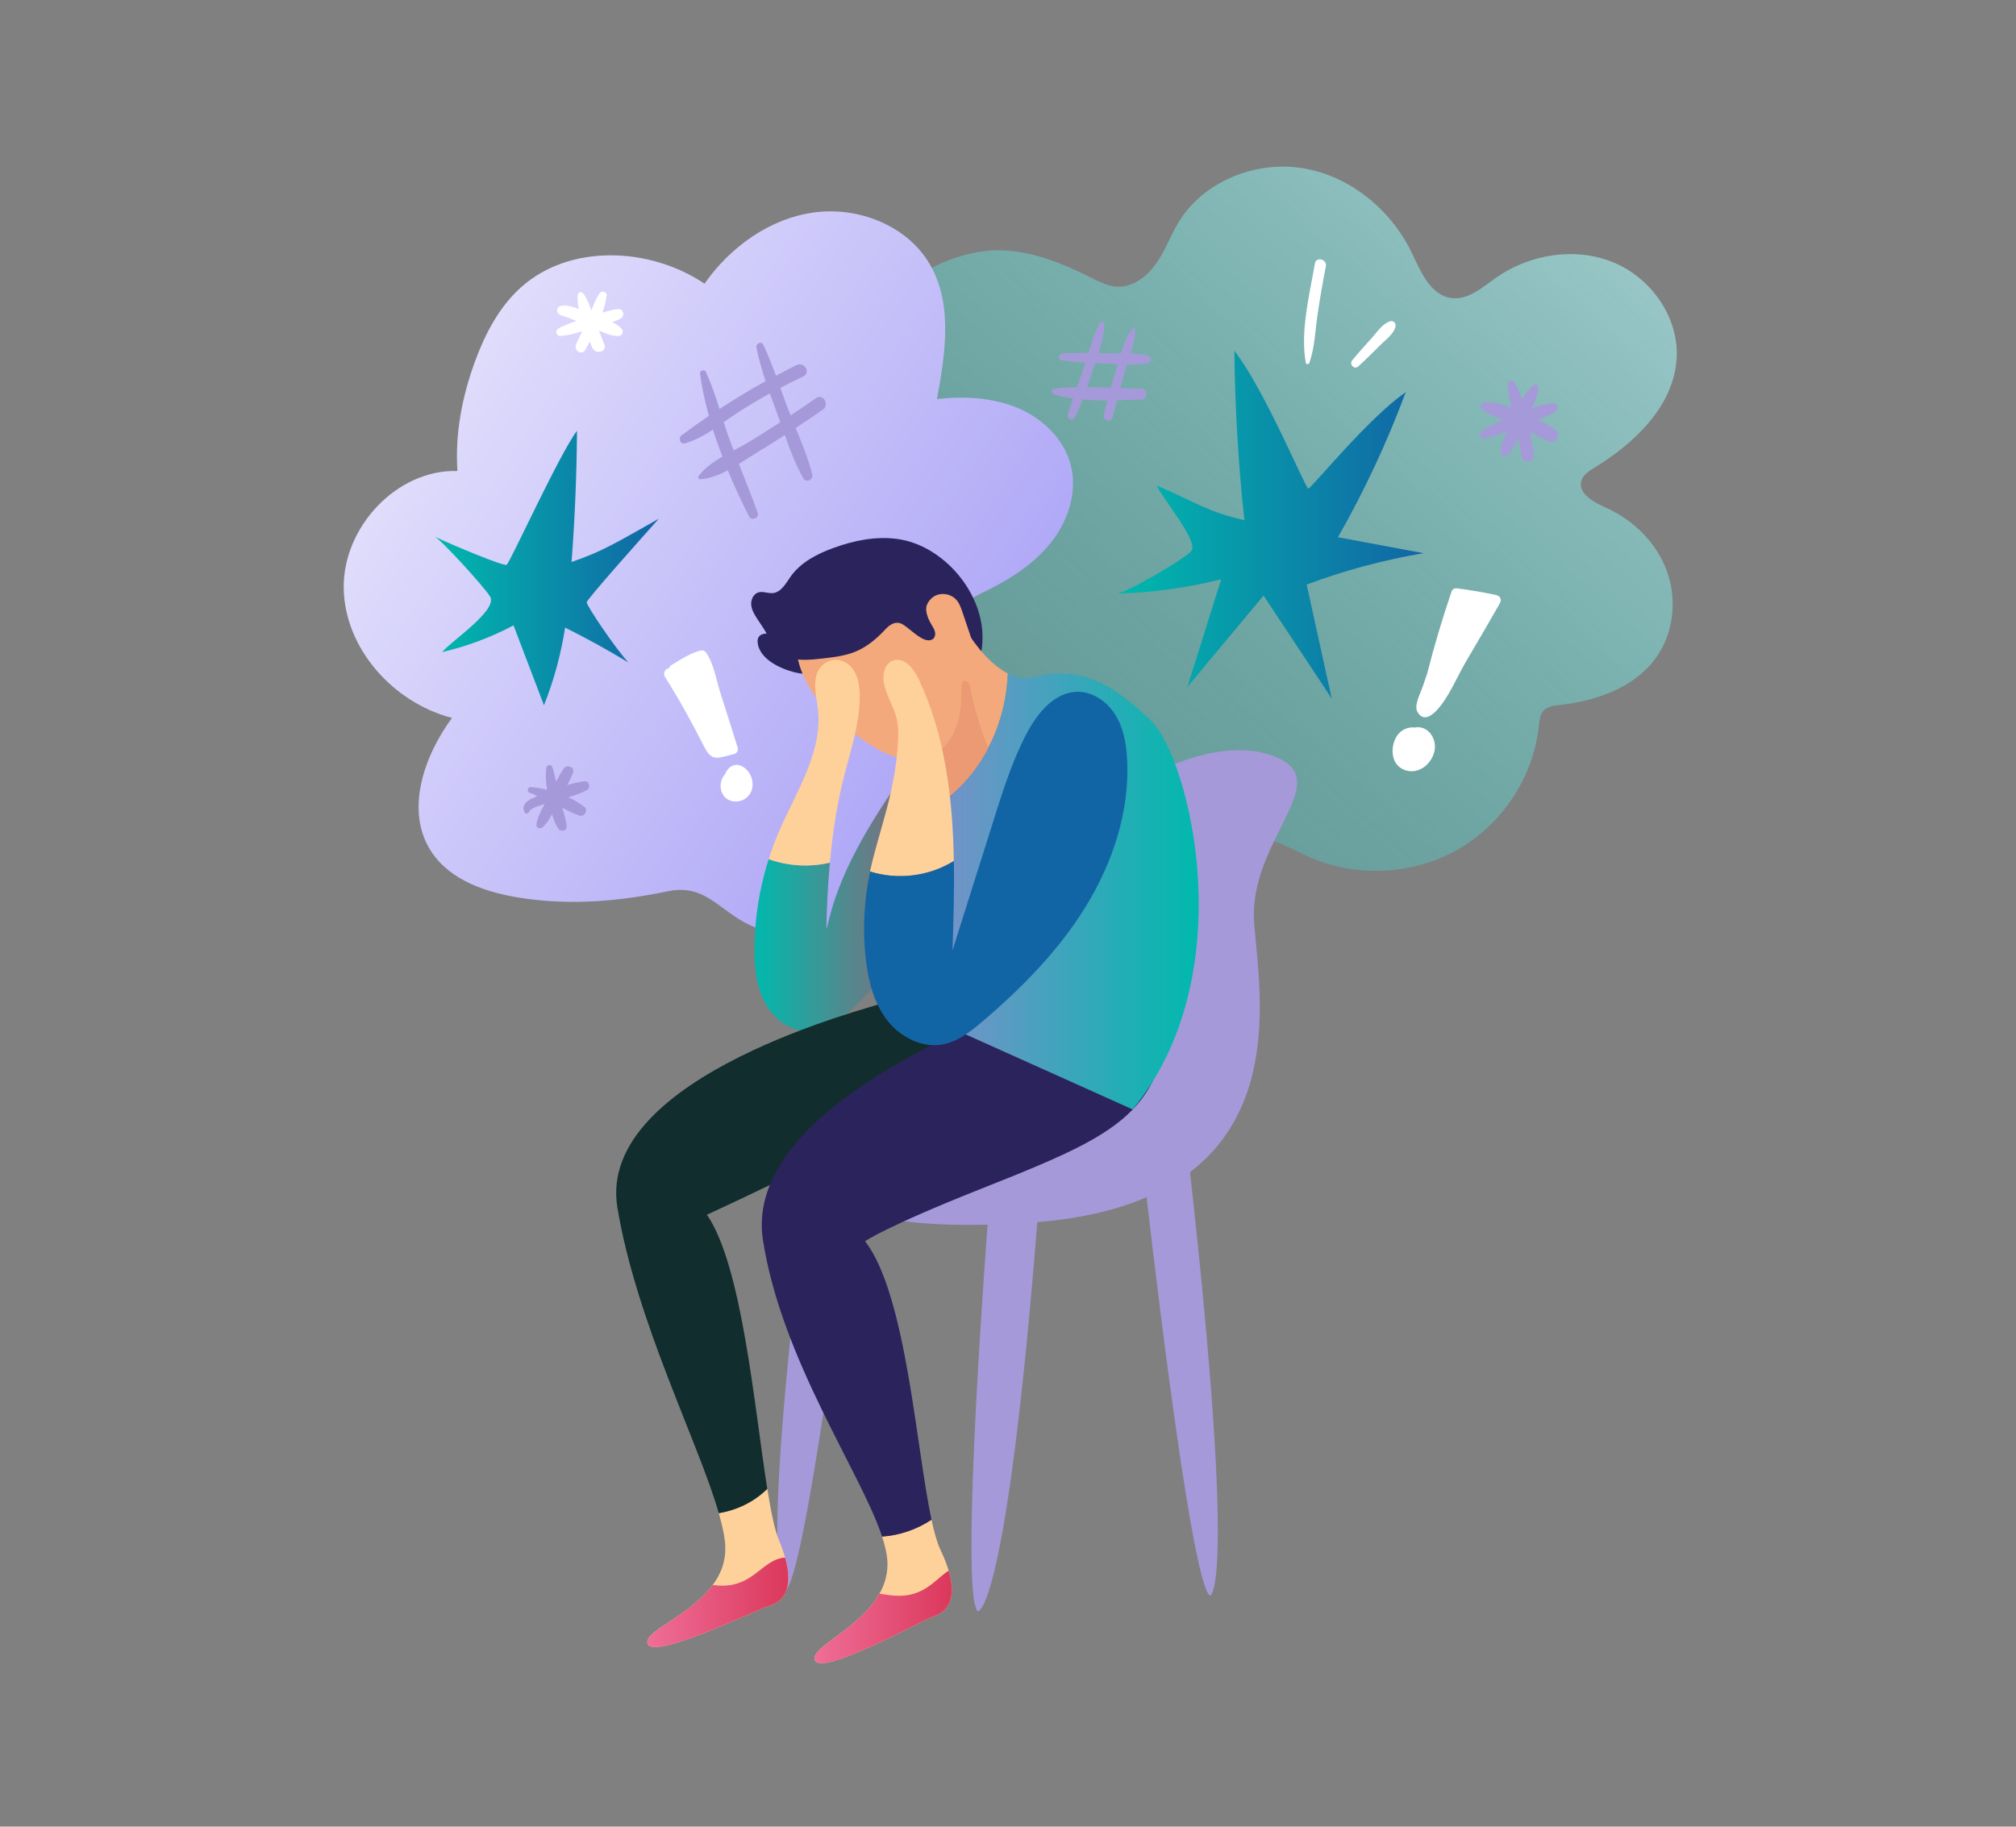
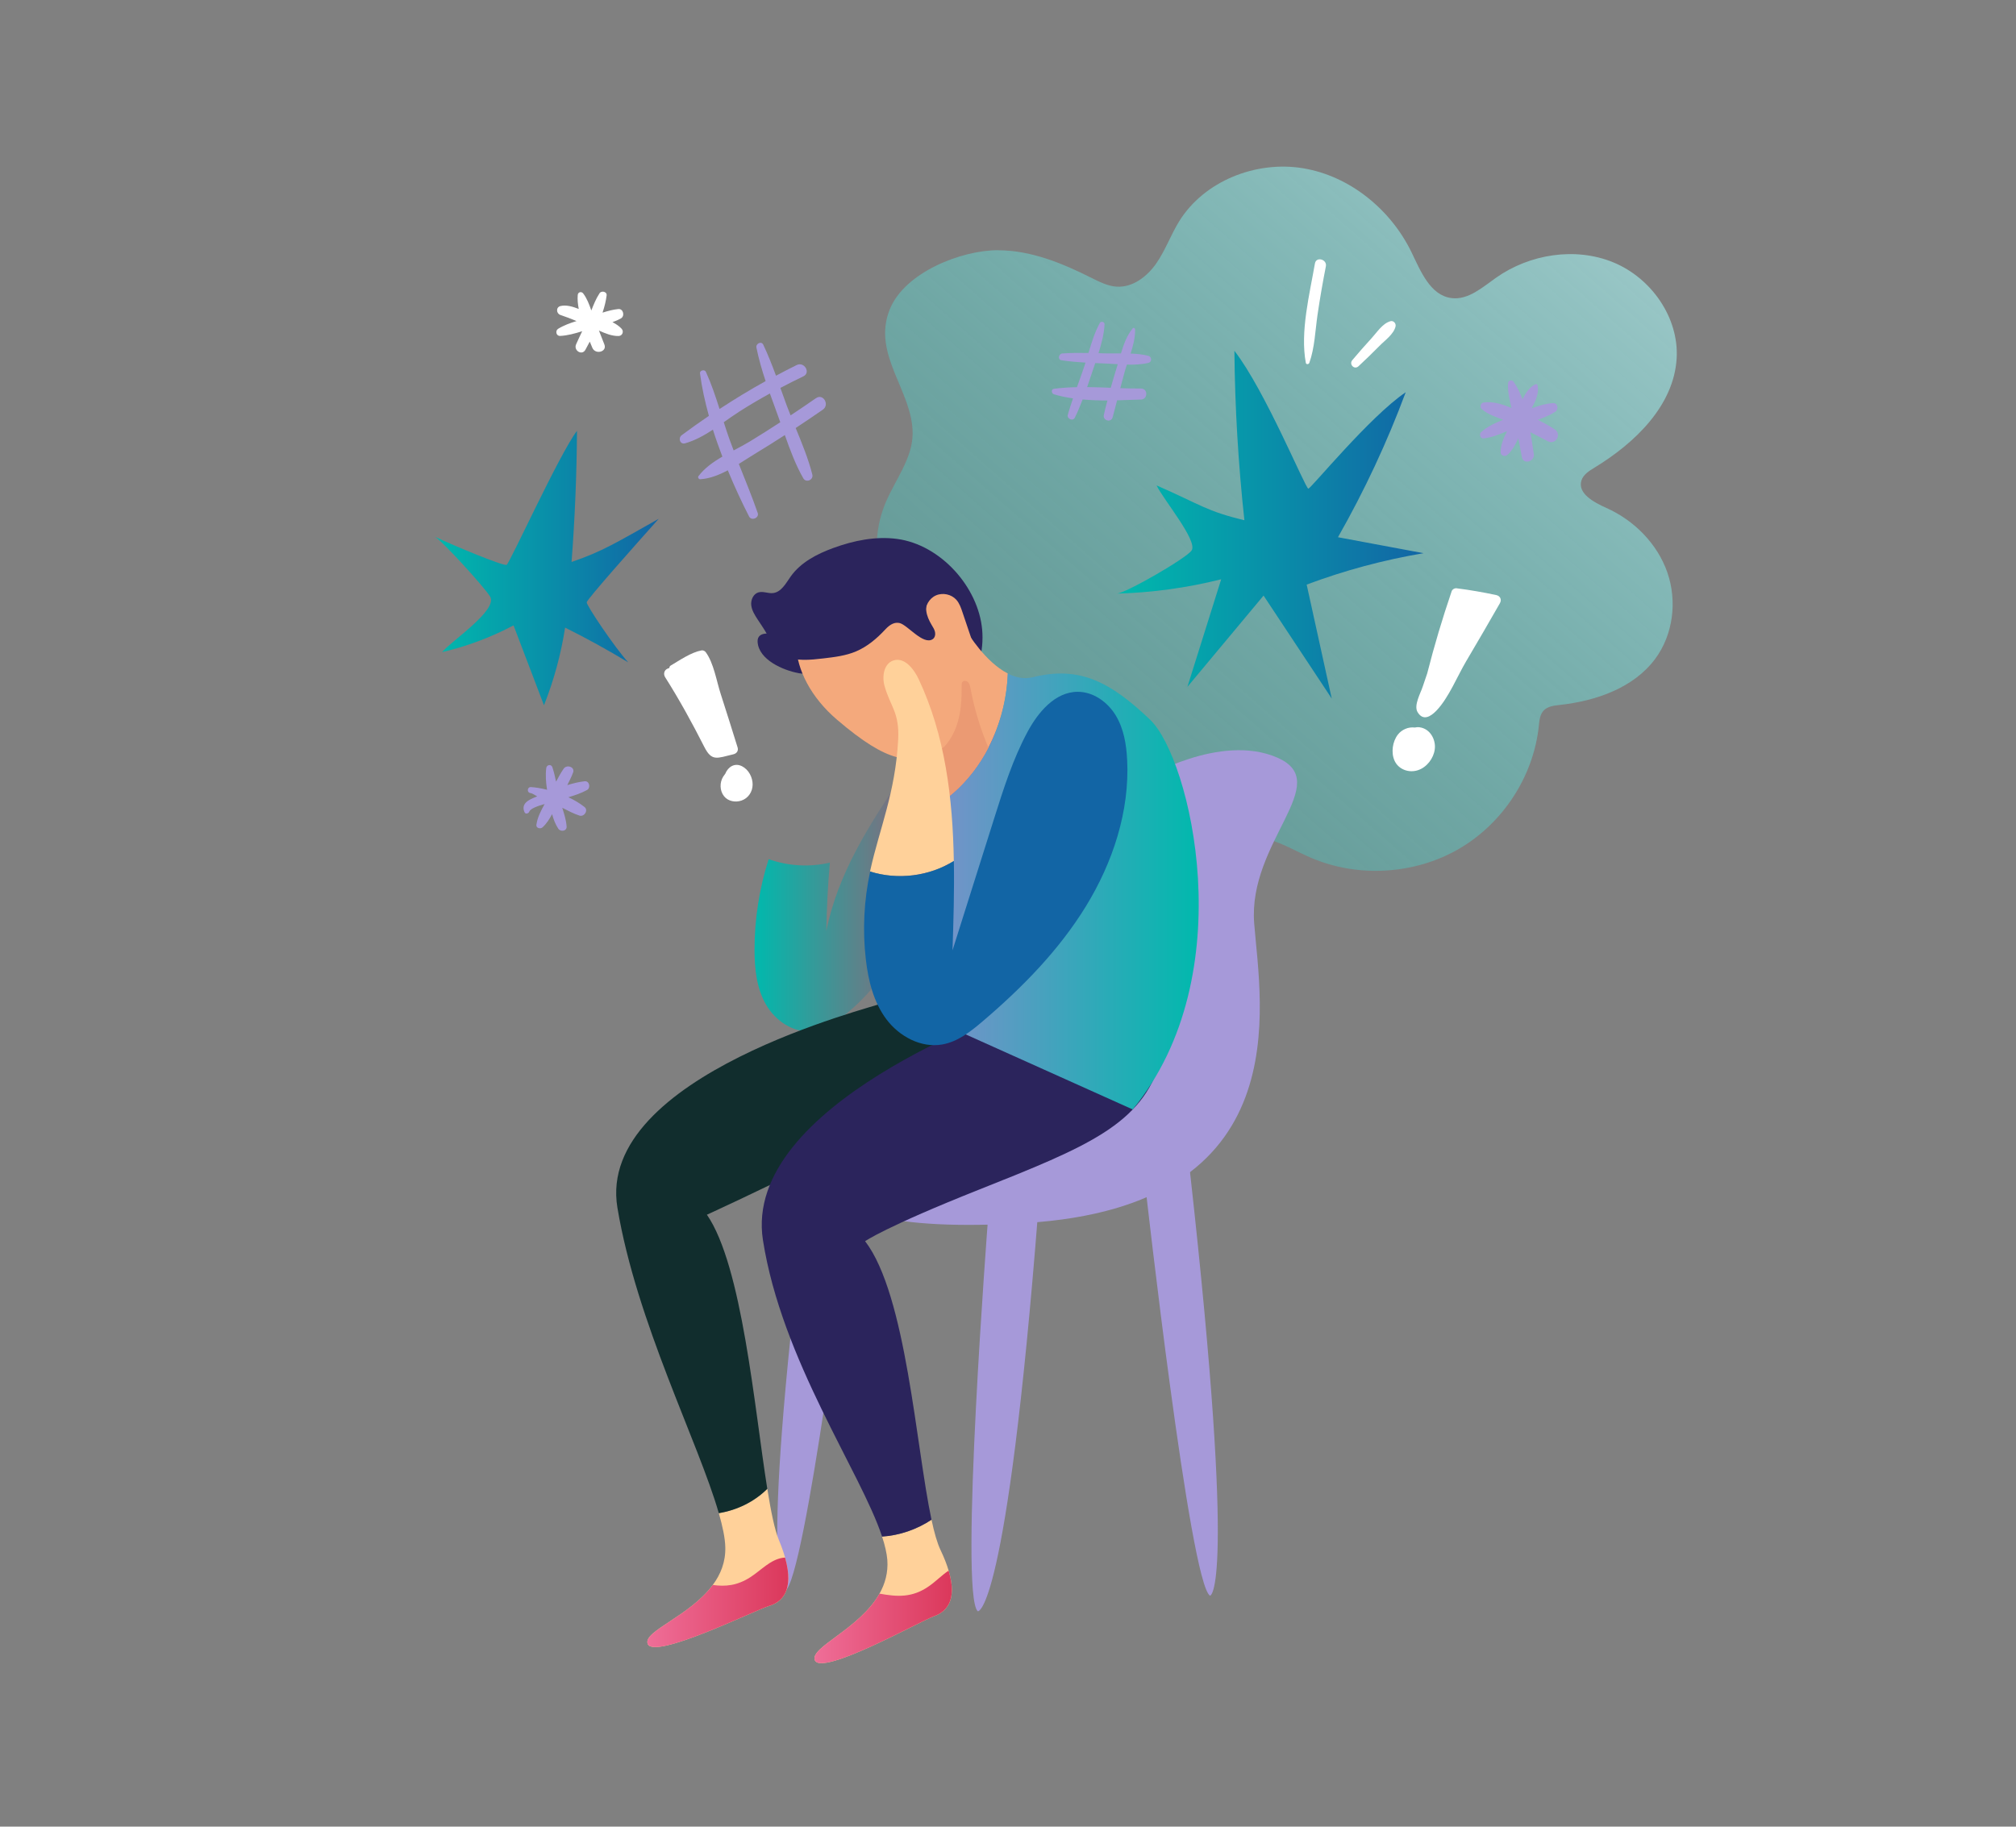
<svg xmlns="http://www.w3.org/2000/svg" width="629" height="570" viewBox="0 0 629 570" fill="none">
  <rect x="0" y="0" width="629" height="570" fill="#808080" stroke="none" />
  <g clip-path="url(#clip0_361_17221)">
    <path d="M311.424 78.098C321.61 78.106 331.351 82.1 340.437 86.659C342.996 87.938 345.622 89.299 348.484 89.457C353.484 89.731 357.973 86.236 360.8 82.142C363.628 78.048 365.298 73.282 367.907 69.055C375.685 56.492 391.844 50.082 406.527 52.498C421.21 54.923 433.938 65.41 440.382 78.688C443.268 84.65 446.246 92.173 452.875 93.019C458.085 93.684 462.532 89.657 466.811 86.642C477.265 79.277 491.52 77.002 503.375 81.876C515.222 86.759 523.856 99.106 523.126 111.794C522.278 126.516 510.197 138.191 497.502 145.921C495.824 146.943 493.987 148.089 493.408 149.949C492.158 153.976 497.276 156.758 501.16 158.485C509.869 162.371 517.102 169.678 520.214 178.621C523.327 187.564 522.069 198.018 516.405 205.632C509.676 214.675 497.964 218.727 486.687 219.981C484.875 220.18 482.895 220.404 481.645 221.708C480.445 222.962 480.294 224.838 480.118 226.549C478.473 242.243 468.925 256.932 455.165 264.911C441.414 272.891 423.803 273.97 409.162 267.726C404.681 265.816 400.461 263.267 395.779 261.922C384.293 258.634 372.219 263.051 360.565 265.684C348.911 268.316 334.74 268.341 327.256 259.115C320.863 251.227 321.962 239.66 317.306 230.659C312.171 220.72 301.087 215.58 292.378 208.489C277.385 196.291 268.86 174.884 276.21 157.098C279.222 149.808 284.718 143.14 284.743 135.268C284.777 121.941 271.94 110.631 277.603 96.549C282.26 84.982 299.913 78.065 311.441 78.073L311.424 78.098Z" fill="url(#paint0_linear_361_17221)" />
-     <path d="M162.641 280.223C151.943 278.587 140.6 274.834 134.651 265.883C126.303 253.328 132.084 236.189 141.019 224.033C122.603 219.234 107.45 202.253 107.24 183.412C107.03 164.571 123.693 146.453 142.722 146.976C141.925 135.343 144.208 123.643 148.235 112.691C151.373 104.163 155.702 95.826 162.49 89.715C177.735 75.981 202.763 77.069 219.812 88.519C227.791 77.135 240.041 68.234 253.901 66.307C267.762 64.381 282.982 70.359 290.029 82.325C297.354 94.772 294.954 110.357 292.337 124.523C300.71 123.626 309.402 123.992 317.189 127.172C324.975 130.352 331.737 136.655 333.969 144.684C336.234 152.822 333.6 161.765 328.507 168.54C323.414 175.316 316.123 180.165 308.505 183.977C304.796 185.828 300.819 187.597 298.353 190.902C294.317 196.299 295.617 203.806 297.06 210.365C298.982 219.126 300.811 228.143 299.368 236.995C297.421 248.902 289.828 259.032 282.47 268.64C277.587 275.017 272.553 281.527 265.757 285.861C257.66 291.018 247.34 292.612 238.035 290.154C225.626 286.866 221.624 275.382 208.477 278.106C193.206 281.269 178.188 282.598 162.658 280.223H162.641Z" fill="url(#paint1_linear_361_17221)" />
    <path d="M311.09 230.518C309.462 227.404 306.458 224.822 302.934 224.473C299.536 224.133 296.256 225.868 293.579 227.969C288.696 231.813 285.063 236.97 281.564 242.085C271.32 257.056 261.319 272.8 257.812 290.544C257.954 283.42 258.282 276.287 258.928 269.179C252.635 270.674 245.906 270.275 239.823 268.1C236.903 277.259 235.393 286.866 235.418 296.473C235.427 302.311 236.056 308.356 238.967 313.437C241.879 318.519 247.534 322.413 253.398 321.774C257.174 321.359 260.505 319.2 263.458 316.833C279.593 303.888 288.201 283.711 292.212 263.541C292.841 266.182 293.512 268.905 295.165 271.073C296.818 273.24 299.729 274.71 302.339 273.854C304.646 273.099 306.047 270.84 307.121 268.681C311.425 260.037 313.556 250.339 313.271 240.706C313.17 237.202 312.726 233.624 311.098 230.51L311.09 230.518Z" fill="url(#paint2_linear_361_17221)" />
    <path d="M264.984 382.407C264.984 382.407 251.224 492.952 244.948 496.506C244.948 496.506 236.432 496.655 251.216 377.175L264.976 382.407H264.984Z" fill="#A699D9" />
    <path d="M356.942 242.99C356.942 242.99 380.737 228.6 398.583 236.447C416.429 244.294 389.328 262.611 391.309 288.12C393.289 313.628 405.731 376.428 319.866 381.659C234 386.891 259.423 354.839 259.423 354.839L334.784 314.284L356.942 242.982V242.99Z" fill="#A699D9" />
    <path d="M308.286 380.09C308.286 380.09 299.208 497.784 305.073 502.808C305.073 502.808 314.033 504.776 323.942 377.582L308.286 380.09Z" fill="#A699D9" />
    <path d="M357.486 371.255C357.486 371.255 371.246 493.998 377.522 497.942C377.522 497.942 386.038 498.108 371.255 365.442L357.495 371.255H357.486Z" fill="#A699D9" />
    <path d="M239.956 501.139C235.552 502.451 203.828 518.145 202.058 512.914C200.732 508.986 215.222 504.336 222.387 494.596C224.829 491.308 226.415 487.447 226.297 482.822C226.238 479.94 225.45 476.312 224.275 472.185C229.972 471.255 235.375 468.639 239.403 464.595C240.544 471.72 241.693 477.416 243.044 480.646C243.866 482.622 244.487 484.424 244.957 486.052C247.927 496.572 243.782 500.01 239.965 501.139H239.956Z" fill="#FFD19A" />
    <path d="M274.76 313.197C273.669 314.052 185.748 335.433 192.637 376.868C198.568 412.557 217.992 450.222 224.268 472.185C229.948 471.263 235.359 468.622 239.395 464.595C235.334 439.062 231.584 395.07 220.559 379.052C220.559 379.052 233.195 373.364 262.418 358.991C292.195 344.351 319.262 339.369 325.873 319.74C332.485 300.118 291.507 300.118 274.76 313.197Z" fill="#112D2D" />
    <path d="M291.447 504.336C287.126 505.88 256.258 523.177 254.228 518.062C252.642 514.051 268.214 508.322 274.406 497.303C276.143 494.222 277.142 490.735 276.848 486.749C276.672 484.623 276.093 482.182 275.212 479.508C280.707 479.126 286.077 477.266 290.633 474.244C291.489 478.255 292.42 481.543 293.452 483.693C294.602 486.11 295.424 488.227 295.978 490.12C298.855 499.653 295.063 503.057 291.455 504.336H291.447Z" fill="#FFD19A" />
    <path d="M316.299 314.841C315.251 315.754 231.39 344.559 238.044 387.007C243.917 424.489 268.551 459.289 275.213 479.5C280.683 479.135 286.069 477.283 290.634 474.236C285.767 451.484 282.797 404.096 269.918 387.322C269.918 387.322 276.102 382.897 305.568 371.189C339.121 357.853 356.522 350.812 362.093 330.875C367.656 310.938 332.35 300.907 316.316 314.841H316.299Z" fill="#2B245C" />
    <path d="M249.085 210.041C244.453 209.194 236.709 205.931 236.373 200.285C236.264 198.408 237.607 197.727 239.193 197.702C238.354 196.199 237.338 194.771 236.399 193.326C235.501 191.948 234.578 190.495 234.393 188.867C234.209 187.232 235.006 185.372 236.583 184.873C238.035 184.417 239.595 185.222 241.106 185.081C243.748 184.832 245.183 182.034 246.71 179.883C249.84 175.474 254.933 172.842 260.051 170.982C266.385 168.673 273.215 167.278 279.902 168.175C293.477 169.985 305.266 183.213 306.44 196.515C307.019 203.042 305.24 209.784 301.331 215.082C299.913 217 298.193 218.752 296.053 219.823C293.947 220.878 291.556 221.218 289.198 221.309C283.216 221.542 277.083 220.163 272.141 216.825C269.708 215.181 267.535 213.047 264.758 212.059C262.417 211.229 259.421 210.706 256.971 210.357C254.438 210 251.811 210.548 249.076 210.05L249.085 210.041Z" fill="#2B245C" />
    <path d="M259.564 185.098C260.915 184.657 277.645 177.707 293.335 196.706C309.024 215.704 300.592 232.22 292.168 235.176C283.736 238.141 277.452 238.539 261.133 224.573C244.814 210.606 243.983 190.213 259.564 185.098Z" fill="#F4A97C" />
    <path d="M291.724 198.259C291.087 195.867 289.14 193.908 288.821 191.458C288.519 189.166 289.878 186.75 292.009 185.803C294.141 184.857 296.867 185.446 298.403 187.19C299.351 188.27 299.829 189.656 300.282 191.01C301.323 194.09 302.363 197.171 303.403 200.243C303.554 200.7 303.705 201.215 303.47 201.63C303.319 201.904 303.026 202.078 302.732 202.219C298.864 204.096 293.587 202.153 291.909 198.225L291.716 198.259H291.724Z" fill="#F4A97C" />
    <path d="M314.445 210.174C314.151 218.196 312.07 226.233 308.37 233.358C305.61 238.68 301.96 243.496 297.438 247.449C296.817 247.972 296.179 248.503 295.533 249.002C294.736 243.912 293.478 239.112 291.623 235.01C290.885 233.408 290.096 231.93 289.182 230.56C279.927 216.601 292.706 196.083 301.901 197.387C301.901 197.387 307.33 206.537 314.436 210.166L314.445 210.174Z" fill="#F4A97C" />
    <path d="M358.922 224.672C346.588 212.898 336.889 207.65 322.215 211.337C319.521 212.009 316.887 211.42 314.437 210.174C313.917 224.207 308.018 238.132 297.43 247.449C296.817 247.989 296.171 248.495 295.525 249.002C297.53 262.229 296.113 277.549 292.379 288.344C286.648 304.918 275.246 311.079 275.246 311.079L353.418 346.211C387.994 304.088 371.255 236.455 358.913 224.681L358.922 224.672Z" fill="url(#paint3_linear_361_17221)" />
-     <path d="M258.927 269.179C259.724 260.344 261.024 251.567 263.172 242.957C265.295 234.454 268.232 226.009 268.223 217.257C268.223 214.06 267.736 210.656 265.639 208.231C263.063 205.25 258.742 205.109 256.183 208.015C253.121 211.503 254.69 217.016 255.176 221.102C256.787 234.653 248.397 247.075 242.985 259.622C241.786 262.395 240.737 265.235 239.822 268.108C245.914 270.284 252.634 270.682 258.927 269.188V269.179Z" fill="#FFD19A" />
    <path d="M280.658 194.423C279.349 194.124 277.915 194.58 276.211 196.424C273.585 199.264 270.573 201.796 267.083 203.274C263.886 204.628 260.413 205.043 256.989 205.45C252.761 205.948 248.306 206.421 244.387 204.644C243.221 204.113 242.013 203.208 241.87 201.871C241.661 199.92 243.733 198.657 244.664 196.955C245.453 195.502 245.386 193.725 245.528 192.056C246.049 186.019 249.648 180.614 254.263 177.027C258.877 173.439 264.44 171.472 270.019 170.085C272.612 169.445 275.272 168.922 277.915 169.213C280.717 169.529 283.36 170.741 285.894 172.061C289.065 173.713 296.482 179.974 292.757 184.068C292.002 184.898 290.961 185.43 290.215 186.26C289.166 187.431 288.814 189.092 289.006 190.644C289.191 192.197 289.871 193.65 290.668 194.996C291.096 195.71 291.566 196.424 291.733 197.237C291.901 198.051 291.691 199.006 290.995 199.463C288.025 201.406 283.159 194.995 280.667 194.423H280.658Z" fill="#2B245C" />
    <path d="M308.37 233.358C305.61 238.68 301.96 243.496 297.437 247.449C296.817 247.972 296.179 248.503 295.533 249.002C294.736 243.912 293.477 239.112 291.623 235.01C292.739 234.221 294.149 233.557 294.887 232.71C296.565 230.817 297.798 228.467 298.587 226.084C299.879 222.156 300.089 217.971 300.03 213.878C300.03 213.529 300.03 213.147 300.24 212.856C300.626 212.275 301.565 212.391 302.035 212.881C302.539 213.379 302.656 214.102 302.799 214.774C303.856 220.471 305.475 226.051 307.615 231.431C307.85 232.071 308.11 232.71 308.378 233.349L308.37 233.358Z" fill="#EB9A73" />
    <path d="M297.598 268.664C297.254 249.01 294.921 229.555 286.607 211.885C285.096 208.671 282.16 204.993 278.753 206.097C275.775 207.06 275.137 211.054 275.976 214.044C277.814 220.603 280.692 222.264 280.23 230.9C279.332 247.474 274.416 258.567 271.563 271.454C271.529 271.621 271.513 271.795 271.471 271.961C280.096 274.693 289.929 273.456 297.589 268.664H297.598Z" fill="#FFD19A" />
    <path d="M239.956 501.139C235.552 502.451 203.828 518.145 202.058 512.914C200.732 508.986 215.222 504.336 222.387 494.596C226.297 495.152 230.022 494.828 234.134 492.155C237.481 490.004 240.334 486.691 244.269 486.11C244.504 486.085 244.714 486.052 244.949 486.052C247.919 496.572 243.774 500.01 239.956 501.139Z" fill="url(#paint4_linear_361_17221)" />
    <path d="M291.447 504.336C287.126 505.88 256.258 523.177 254.228 518.062C252.642 514.051 268.214 508.322 274.406 497.303C279.868 498.291 284.6 498.673 289.886 494.945C291.975 493.492 293.855 491.54 295.969 490.12C298.847 499.653 295.055 503.057 291.447 504.336Z" fill="url(#paint5_linear_361_17221)" />
    <path d="M137.956 203.49C145.7 201.688 153.21 198.873 160.224 195.153C163.387 203.465 166.55 211.777 169.722 220.089C172.818 212.284 175.033 204.138 176.316 195.851C183.029 199.189 189.598 202.809 196.008 206.695C191.511 201.68 182.978 188.884 183.054 187.962C183.129 187.008 198.5 169.761 205.514 161.898C192.249 169.346 188.004 172.061 178.33 175.366C179.37 161.74 179.933 148.089 180.025 134.429C174.353 141.969 158.991 175.914 158.059 176.263C156.985 176.67 141.925 170.434 135.641 167.469C137.637 168.416 150.886 182.93 152.883 186.119C155.551 190.362 140.499 200.235 137.948 203.498L137.956 203.49Z" fill="url(#paint6_linear_361_17221)" />
    <path d="M348.426 185.239C359.409 184.948 370.366 183.445 381.013 180.771C377.498 191.965 373.982 203.158 370.467 214.351C378.387 204.852 386.316 195.352 394.236 185.853C401.326 196.565 408.416 207.276 415.506 217.988C412.896 206.13 410.295 194.273 407.686 182.424C419.483 178.006 431.715 174.718 444.158 172.626C435.256 170.965 426.354 169.304 417.452 167.643C425.7 153.154 432.781 138.016 438.587 122.406C427.361 129.979 409.028 152.448 408.206 152.489C407.325 152.531 394.748 121.824 385.133 109.46C385.301 127.122 386.341 144.775 388.254 162.337C376.407 159.514 374.637 157.505 360.852 151.468C362.932 155.861 373.831 168.823 371.776 171.795C370.073 174.253 351.153 185.164 348.426 185.239Z" fill="url(#paint7_linear_361_17221)" />
    <path d="M358.351 111.055C356.547 110.565 354.659 110.399 352.746 110.332C353.551 107.833 354.223 105.292 354.155 102.751C354.147 102.411 353.669 102.145 353.417 102.452C351.571 104.703 350.59 107.484 349.742 110.291C348.408 110.299 347.082 110.316 345.782 110.291C344.767 110.274 343.743 110.241 342.728 110.216C343.668 107.252 344.473 104.246 344.624 101.19C344.666 100.41 343.517 100.127 343.147 100.792C341.545 103.706 340.572 106.936 339.607 110.15C336.888 110.1 334.178 110.108 331.468 110.291C330.327 110.366 329.883 112.217 331.175 112.417C333.658 112.79 336.167 113.006 338.675 113.156C338.566 113.496 338.466 113.845 338.357 114.177C337.61 116.402 336.804 118.611 336.007 120.82C333.574 120.87 331.166 121.011 328.809 121.335C327.886 121.459 328.053 122.796 328.809 123.028C330.713 123.618 332.727 124.025 334.782 124.316C334.203 126.001 333.65 127.695 333.163 129.414C332.811 130.676 334.74 131.565 335.353 130.327C336.267 128.484 337.048 126.582 337.786 124.656C340.337 124.88 342.938 124.972 345.522 124.972C345.136 126.474 344.716 127.969 344.398 129.48C344.02 131.249 346.663 131.996 347.15 130.228C347.636 128.467 348.081 126.69 348.534 124.922C351.076 124.864 353.576 124.764 355.968 124.681C358.2 124.598 358.216 121.218 355.968 121.243C353.853 121.26 351.705 121.202 349.541 121.127C350.019 119.284 350.497 117.44 351.017 115.605C351.194 114.999 351.387 114.393 351.588 113.778C353.879 113.836 356.161 113.745 358.334 113.23C359.441 112.965 359.391 111.345 358.334 111.055H358.351ZM339.196 120.795C339.749 119.184 340.286 117.565 340.823 115.954C341.109 115.082 341.419 114.194 341.721 113.305C342.736 113.347 343.743 113.388 344.758 113.43C346.067 113.479 347.401 113.562 348.744 113.645C348.719 113.737 348.693 113.828 348.668 113.911C347.938 116.269 347.225 118.636 346.554 121.011C344.104 120.911 341.654 120.82 339.212 120.795H339.196Z" fill="#A699D9" />
    <path d="M410.269 82.192C408.6 91.799 405.605 103.557 407.425 113.23C407.534 113.82 408.34 113.704 408.516 113.23C410.194 108.556 410.362 103.108 411.075 98.226C411.813 93.169 412.694 88.137 413.676 83.113C414.104 80.905 410.655 79.983 410.278 82.183L410.269 82.192Z" fill="white" />
    <path d="M433.77 100.252C431.303 100.974 429.6 103.739 427.914 105.566C425.858 107.792 423.886 110.067 421.932 112.375C420.816 113.695 422.569 115.506 423.861 114.285C426.068 112.226 428.241 110.142 430.355 107.983C432.067 106.231 434.836 104.321 435.415 101.879C435.641 100.925 434.777 99.945 433.762 100.244L433.77 100.252Z" fill="white" />
    <path d="M466.802 185.687C462.707 184.815 458.621 184.101 454.468 183.578C453.839 183.495 453.117 183.918 452.916 184.525C450.038 192.986 447.488 201.505 445.298 210.133C444.828 211.519 444.333 212.898 443.888 214.285C443.276 216.203 441.035 220.114 442.277 222.198C443.98 225.071 446.346 223.668 448.217 221.708C451.993 217.755 454.678 211.03 457.455 206.338C461.013 200.343 464.503 194.306 467.968 188.253C468.614 187.124 468.094 185.961 466.81 185.687H466.802Z" fill="white" />
    <path d="M442.907 226.947C442.387 226.881 441.884 226.931 441.414 227.031C439.45 226.773 437.344 227.662 436.128 229.248C434.458 231.423 433.963 234.886 435.113 237.402C436.363 240.134 439.593 241.271 442.395 240.349C445.181 239.436 447.295 236.654 447.656 233.798C448.042 230.775 446.188 227.371 442.907 226.956V226.947Z" fill="white" />
    <path d="M485.077 133.998C483.399 132.868 481.612 131.905 479.8 130.983C481.721 130.319 483.601 129.555 485.253 128.492C486.386 127.762 486.05 125.694 484.515 125.794C482.292 125.943 480.068 126.599 477.895 127.413C479.112 125.088 480.286 122.58 479.716 120.197C479.64 119.89 479.288 119.799 479.028 119.923C477.241 120.77 476.016 122.597 475.026 124.606C474.304 122.622 473.415 120.77 472.274 119.159C471.737 118.404 470.545 118.661 470.512 119.632C470.403 122.24 470.973 124.781 471.602 127.313C468.783 126.167 465.822 125.163 462.826 125.619C461.937 125.752 461.652 127.064 462.289 127.62C464.169 129.256 466.619 130.128 469.01 130.983C466.518 131.98 464.051 133.101 462.096 134.869C461.408 135.492 461.903 136.937 462.91 136.812C465.436 136.514 467.835 135.559 470.21 134.546C469.127 136.663 468.221 138.855 468.196 141.081C468.179 142.193 469.547 142.658 470.327 141.952C471.779 140.64 472.819 138.772 473.725 136.779C474.12 138.739 474.489 140.699 474.833 142.658C475.261 145.091 478.944 144.045 478.558 141.645C478.214 139.544 477.895 137.236 477.509 134.878C479.313 135.799 481.109 136.721 482.904 137.676C485.371 138.988 487.376 135.517 485.086 133.989L485.077 133.998Z" fill="#A699D9" />
    <path d="M254.606 124.233C251.988 126.068 249.329 127.845 246.669 129.622C246.283 128.65 245.88 127.67 245.519 126.699C244.831 124.822 244.16 122.937 243.481 121.052C245.847 119.807 248.238 118.595 250.654 117.44C253.045 116.303 250.956 112.757 248.573 113.911C246.4 114.966 244.252 116.112 242.113 117.241C240.905 113.961 239.638 110.715 238.144 107.567C237.549 106.314 235.762 107.244 236.005 108.464C236.718 112.002 237.733 115.481 238.874 118.935C233.974 121.634 229.192 124.565 224.502 127.629C223.252 123.693 221.943 119.774 220.24 116.029C219.845 115.174 218.276 115.572 218.402 116.519C218.956 120.82 219.938 125.279 221.179 129.771C218.302 131.723 215.474 133.732 212.697 135.8C211.514 136.68 212.126 138.805 213.779 138.332C216.884 137.444 219.711 135.866 222.43 134.081C223.319 136.904 224.326 139.711 225.383 142.492C222.497 144.17 219.803 146.079 217.916 148.595C217.63 148.977 218.016 149.575 218.469 149.55C221.414 149.376 224.301 148.238 227.078 146.76C229.159 151.817 231.415 156.7 233.723 161.184C234.47 162.637 236.953 161.632 236.408 160.063C234.621 154.906 232.531 149.857 230.518 144.776C232.464 143.572 234.352 142.318 236.148 141.238C239.093 139.47 241.987 137.626 244.873 135.766C246.509 140.4 248.221 145.05 250.637 149.26C251.51 150.779 253.868 149.75 253.448 148.089C252.206 143.165 250.218 138.349 248.255 133.566C251.099 131.681 253.935 129.779 256.737 127.828C258.927 126.3 256.829 122.688 254.614 124.241L254.606 124.233ZM234.058 137.701C232.447 138.681 230.677 139.611 228.898 140.557C228.454 139.378 227.992 138.199 227.573 137.012C226.952 135.276 226.381 133.516 225.819 131.756C227.422 130.626 229.007 129.497 230.618 128.468C233.756 126.466 236.953 124.581 240.208 122.788C241.089 125.271 241.996 127.737 242.885 130.186C243.078 130.701 243.254 131.241 243.447 131.764C240.343 133.782 237.221 135.775 234.058 137.701Z" fill="#A699D9" />
    <path d="M230.124 233.208C228.387 227.637 226.65 222.073 224.855 216.527C223.563 212.541 222.699 206.928 220.207 203.532C219.921 203.141 219.376 202.867 218.881 202.959C215.584 203.581 212.144 205.998 209.283 207.675C208.955 207.866 208.846 208.148 208.855 208.431C208.678 208.505 208.494 208.563 208.318 208.638C207.193 209.103 206.917 210.357 207.529 211.329C211.984 218.37 215.97 225.627 219.728 233.051C222.103 237.726 223.714 236.58 228.807 235.384C229.872 235.135 230.459 234.28 230.124 233.2V233.208Z" fill="white" />
    <path d="M231.499 239.104C229.208 237.958 227.153 239.303 226.28 241.454C226.003 241.836 225.802 242.093 225.659 242.317C224.485 244.169 224.527 246.76 225.928 248.495C227.203 250.073 229.485 250.463 231.348 249.816C233.496 249.068 234.796 247.075 234.822 244.858C234.855 242.6 233.588 240.15 231.499 239.104Z" fill="white" />
    <path d="M191.083 100.534C191.989 100.202 192.879 99.837 193.709 99.38C195.018 98.658 194.515 96.275 192.904 96.441C191.243 96.607 189.607 97.047 187.996 97.562C188.6 95.735 189.07 93.916 189.271 92.164C189.405 90.944 187.551 90.612 187.031 91.566C185.957 93.194 185.227 95.046 184.497 96.881C183.842 95.012 183.138 93.127 181.971 91.583C181.418 90.852 180.344 91.11 180.26 92.04C180.134 93.426 180.285 94.904 180.57 96.407C178.641 95.652 176.61 95.062 174.848 95.511C173.397 95.876 173.539 97.852 174.848 98.284C176.543 98.84 178.213 99.505 179.882 100.185C177.877 100.817 175.889 101.522 174.143 102.602C173.178 103.2 173.506 104.885 174.756 104.827C177.088 104.719 179.387 104.063 181.644 103.357C180.998 104.719 180.344 106.081 179.74 107.459C178.892 109.378 181.594 111.08 182.651 109.145C183.096 108.331 183.557 107.476 184.01 106.604C184.287 107.26 184.556 107.916 184.807 108.514C185.739 110.773 189.497 109.818 188.566 107.484C187.996 106.039 187.433 104.595 186.871 103.15C188.86 104.055 190.915 104.894 192.996 104.852C194.196 104.827 194.725 103.432 193.944 102.585C193.189 101.755 192.191 101.099 191.092 100.534H191.083Z" fill="white" />
    <path d="M182.4 243.796C180.604 244.003 178.792 244.443 176.996 245C177.659 243.721 178.289 242.425 178.8 241.097C179.48 239.328 176.829 238.465 175.864 239.868C174.991 241.147 174.228 242.525 173.498 243.928C173.179 242.409 172.835 240.898 172.348 239.428C171.987 238.34 170.561 238.631 170.435 239.685C170.15 241.936 170.335 244.202 170.687 246.453C168.925 246.013 167.188 245.689 165.603 245.614C164.747 245.573 164.411 246.644 164.94 247.208C165.082 247.366 165.225 247.441 165.443 247.466C165.988 247.516 166.878 248.08 167.625 248.52C167.499 248.57 167.364 248.62 167.239 248.67C164.998 249.525 162.431 250.771 163.664 253.477C163.975 254.158 164.923 253.859 165.133 253.287C165.493 252.315 167.725 251.518 169.924 250.903C168.791 252.979 167.658 255.088 167.356 257.413C167.222 258.435 168.623 258.767 169.252 258.194C170.502 257.073 171.425 255.595 172.256 254.059C172.701 255.695 173.296 257.272 174.203 258.617C174.916 259.664 176.887 259.381 176.787 257.92C176.652 255.935 176.032 254.001 175.427 252.074C177.189 252.971 178.935 253.909 180.806 254.515C182.282 254.989 183.65 252.855 182.383 251.842C180.973 250.704 179.228 249.674 177.332 248.786C179.346 248.18 181.351 247.532 183.155 246.527C184.355 245.855 183.918 243.629 182.408 243.796H182.4Z" fill="#A699D9" />
    <path d="M351.673 237.111C351.438 232.303 350.616 227.379 348.116 223.252C345.615 219.117 341.177 215.896 336.311 215.879C329.187 215.862 323.86 222.273 320.529 228.5C316.006 236.962 313.095 246.17 310.209 255.313C305.871 269.063 301.525 282.806 297.187 296.556C297.498 287.331 297.774 277.981 297.607 268.673C289.938 273.464 280.113 274.701 271.488 271.969C269.55 280.97 269.088 290.27 270.146 299.413C270.909 306.022 272.562 312.74 276.564 318.079C280.575 323.418 287.362 327.097 293.982 325.934C298.806 325.087 302.834 321.915 306.542 318.752C318.851 308.273 330.337 296.598 338.777 282.864C347.21 269.13 352.479 253.162 351.682 237.111H351.673Z" fill="#1265A5" />
  </g>
  <defs>
    <linearGradient id="paint0_linear_361_17221" x1="231.314" y1="335.168" x2="610.306" y2="-96.48" gradientUnits="userSpaceOnUse">
      <stop stop-color="#00B9AD" stop-opacity="0.17" />
      <stop offset="1" stop-color="#FAF9FF" />
    </linearGradient>
    <linearGradient id="paint1_linear_361_17221" x1="373.042" y1="274.062" x2="26.108" y2="52.199" gradientUnits="userSpaceOnUse">
      <stop stop-color="#998FF4" />
      <stop offset="0.98" stop-color="white" />
    </linearGradient>
    <linearGradient id="paint2_linear_361_17221" x1="235.41" y1="273.132" x2="313.288" y2="273.132" gradientUnits="userSpaceOnUse">
      <stop stop-color="#00B9AD" />
      <stop offset="1" stop-color="#DB385B" />
    </linearGradient>
    <linearGradient id="paint3_linear_361_17221" x1="275.254" y1="278.189" x2="374.007" y2="278.189" gradientUnits="userSpaceOnUse">
      <stop stop-color="#9189D0" />
      <stop offset="1" stop-color="#00B9AD" />
    </linearGradient>
    <linearGradient id="paint4_linear_361_17221" x1="201.974" y1="500.018" x2="245.955" y2="500.018" gradientUnits="userSpaceOnUse">
      <stop stop-color="#EF6E98" />
      <stop offset="1" stop-color="#DB385B" />
    </linearGradient>
    <linearGradient id="paint5_linear_361_17221" x1="254.119" y1="504.56" x2="296.984" y2="504.56" gradientUnits="userSpaceOnUse">
      <stop stop-color="#EF6E98" />
      <stop offset="1" stop-color="#DB385B" />
    </linearGradient>
    <linearGradient id="paint6_linear_361_17221" x1="135.649" y1="177.251" x2="205.523" y2="177.251" gradientUnits="userSpaceOnUse">
      <stop stop-color="#00B9AD" />
      <stop offset="1" stop-color="#1265A5" />
    </linearGradient>
    <linearGradient id="paint7_linear_361_17221" x1="348.426" y1="163.716" x2="444.158" y2="163.716" gradientUnits="userSpaceOnUse">
      <stop stop-color="#00B9AD" />
      <stop offset="1" stop-color="#1265A5" />
    </linearGradient>
    <clipPath id="clip0_361_17221">
      <rect width="415.928" height="467" fill="white" transform="translate(107.24 52)" />
    </clipPath>
  </defs>
</svg>